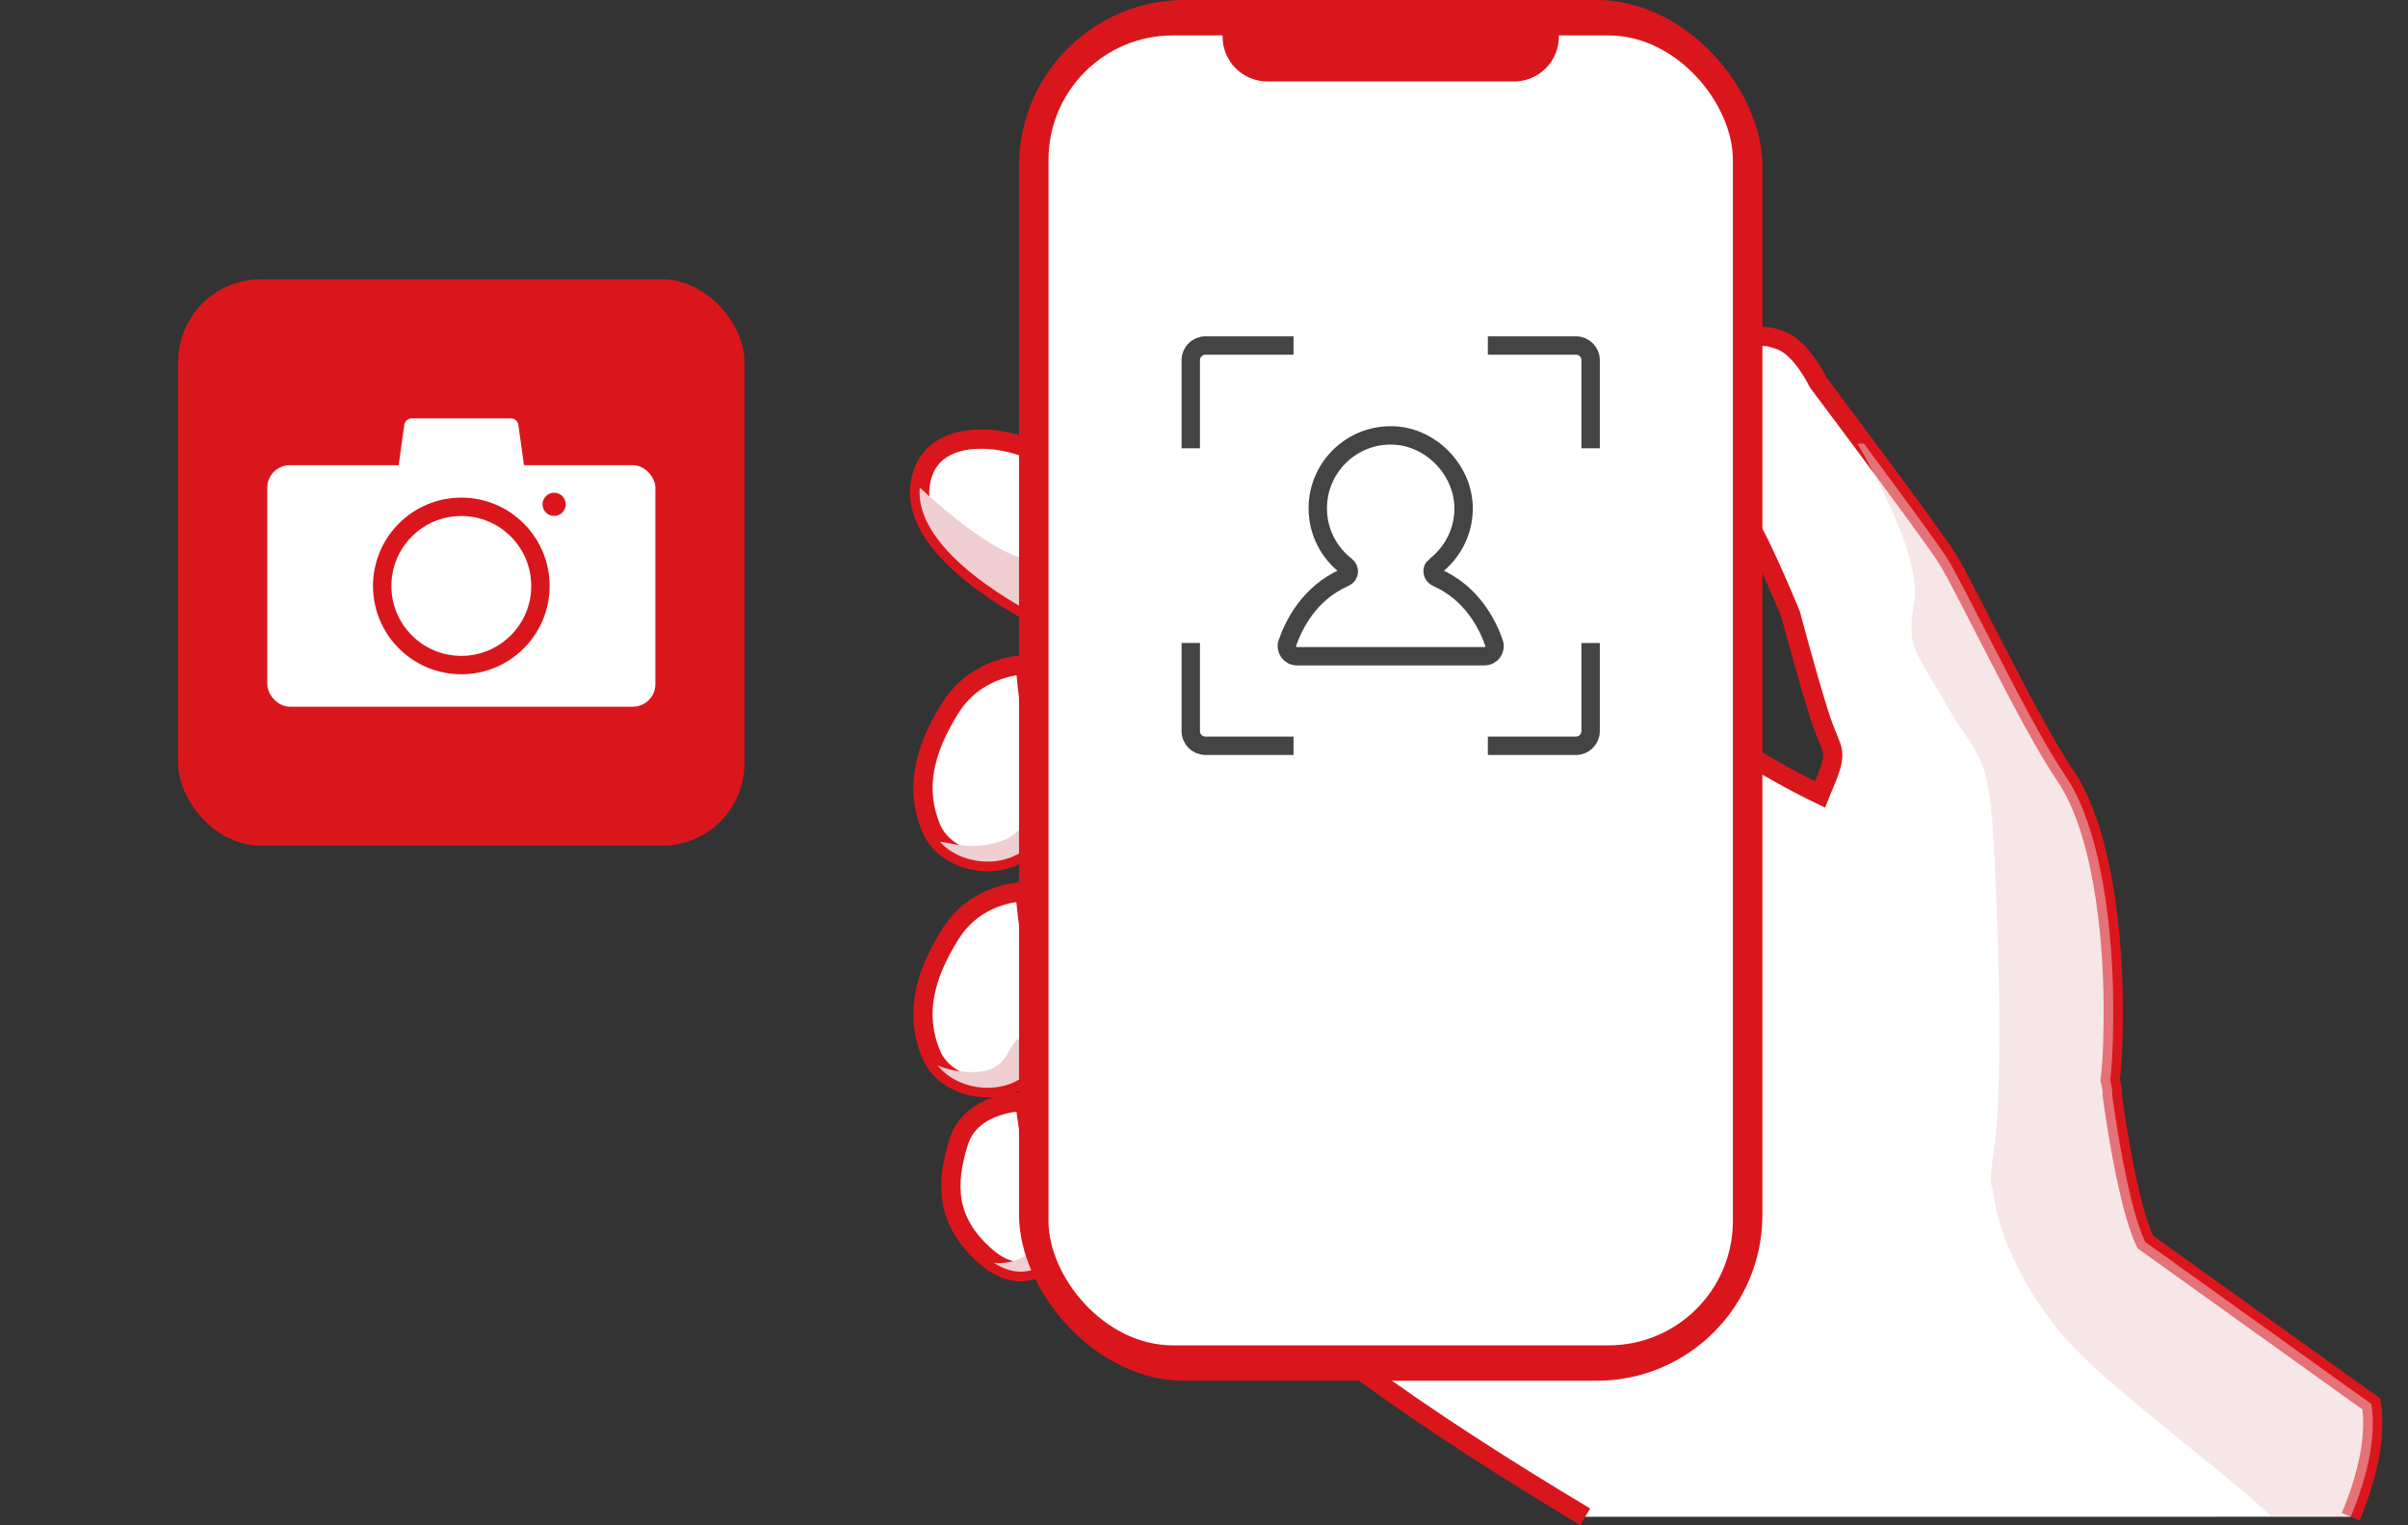
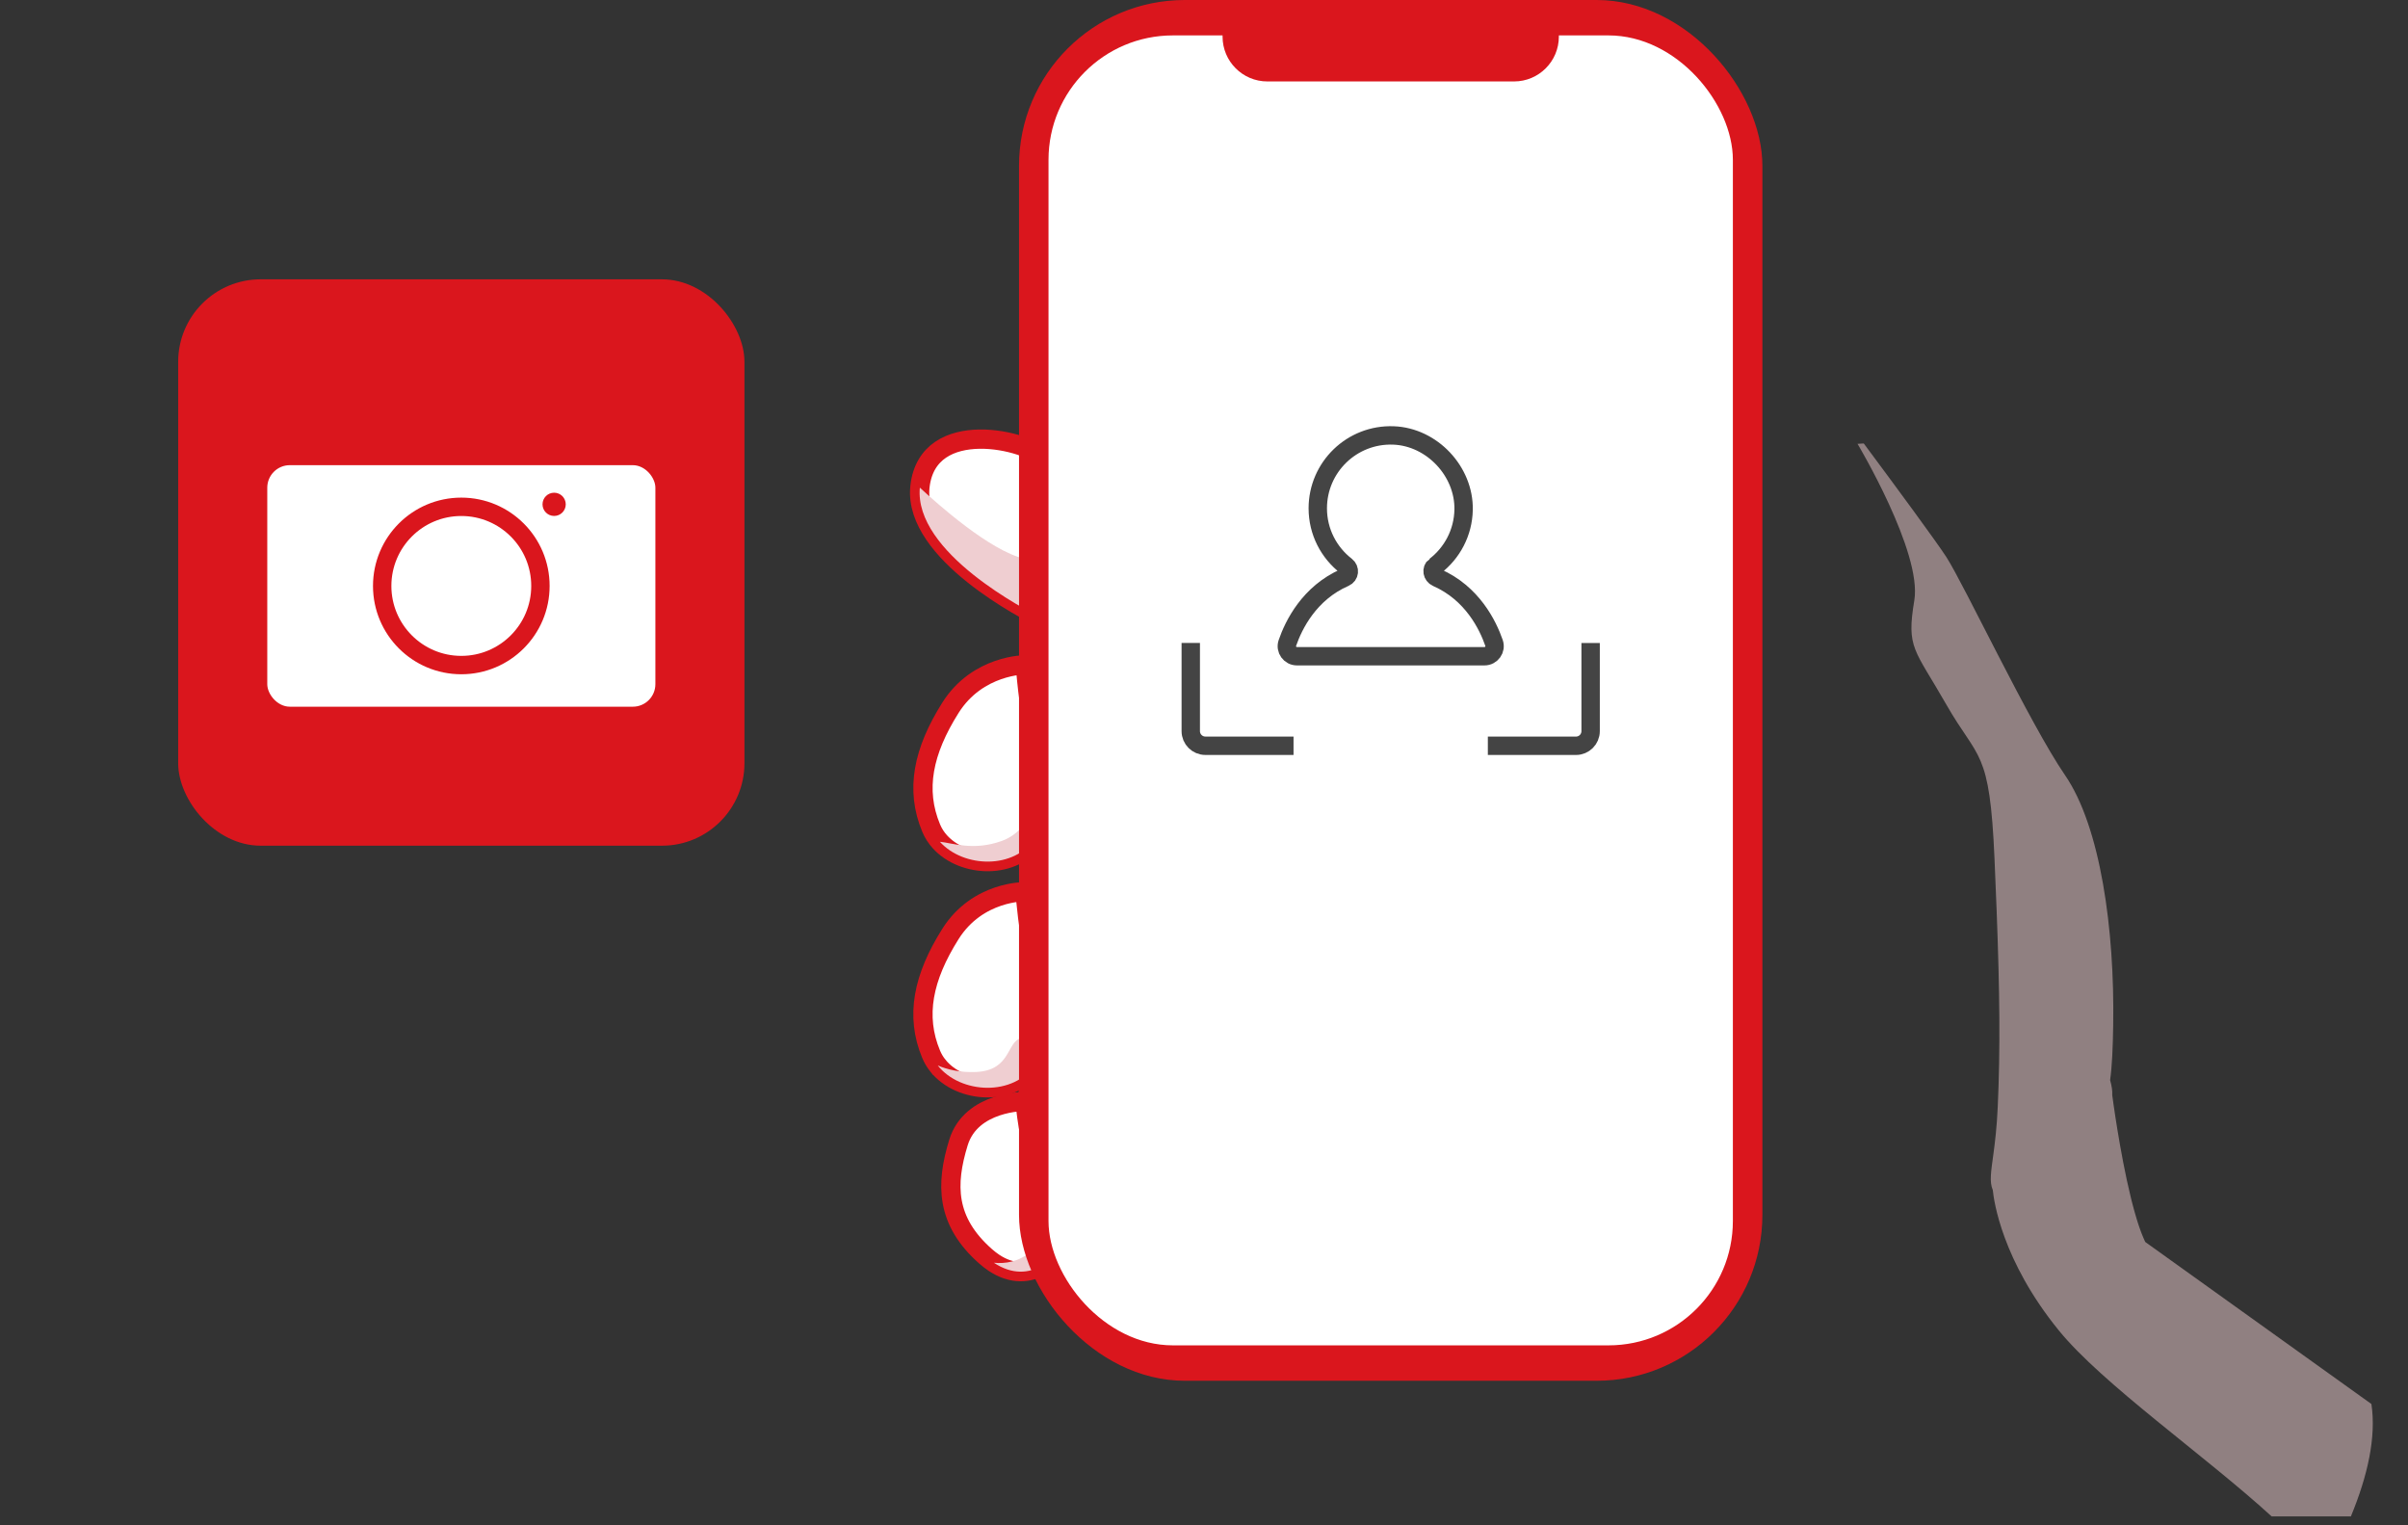
<svg xmlns="http://www.w3.org/2000/svg" viewBox="0 0 131 82.95">
  <rect x="0" y="0" width="131" height="82.95" fill="#333333" stroke="none" />
  <g style="isolation: isolate;">
    <g id="_レイヤー_2" data-name="レイヤー 2">
      <g id="_レイヤー_5" data-name="レイヤー 5">
        <rect y=".5" width="131" height="82" style="fill: none;" />
        <g>
          <path d="M57.036,31.796c-.042,.505-.084,.945-.117,1.274-.001,.001-.001,.002-.001,.003-.038,.394-.065,.629-.065,.629,0,0-.037-.017-.106-.051-.888-.437-7.032-3.59-6.705-7.128,.002-.021,.003-.042,.006-.063,.436-3.839,5.933-2.53,6.806-1.483,.592,.71,.38,4.473,.183,6.819Z" style="fill: #fff; stroke: #da161d; stroke-miterlimit: 10; stroke-width: 1.048px;" />
          <path d="M56.919,33.07c-.001,.001-.001,.002-.001,.003-.058,.233-.125,.434-.172,.578-.888-.437-7.032-3.59-6.705-7.128,.977,.908,3.822,3.435,5.677,3.864,.91,.21,1.244,.785,1.318,1.41,.052,.436-.023,.896-.117,1.274Z" style="fill: #efced1; mix-blend-mode: multiply;" />
          <path d="M56.329,45.568c-1.136,1.742-3.914,1.643-5.198,.218-.196-.216-.358-.465-.473-.742-.873-2.094-.436-4.188,1.047-6.544,1.483-2.356,4.075-2.339,4.075-2.339,0,0,.201,2.688,.462,2.95,.133,.133,.491,1.278,.64,2.637,.143,1.317,.091,2.832-.553,3.82Z" style="fill: #fff; stroke: #da161d; stroke-miterlimit: 10; stroke-width: 1.048px;" />
          <path d="M56.329,57.871c-1.17,1.795-4.085,1.635-5.312,.085h-.001c-.145-.183-.266-.387-.359-.608-.873-2.094-.436-4.188,1.047-6.544,1.483-2.356,4.06-2.3,4.06-2.3,0,0,.215,2.649,.477,2.911,.154,.154,.614,1.68,.694,3.316,.056,1.133-.071,2.32-.606,3.141Z" style="fill: #fff; stroke: #da161d; stroke-miterlimit: 10; stroke-width: 1.048px;" />
          <path d="M57.987,67.032c-.243,1.3-1.926,2.979-3.917,1.653-.147-.099-.296-.212-.445-.344-2.181-1.919-2.181-3.926-1.483-6.195s3.624-2.237,3.624-2.237c0,0,.215,2.586,.739,3.022,.326,.272,.923,1.255,1.263,2.295,.207,.629,.319,1.28,.22,1.806Z" style="fill: #fff; stroke: #da161d; stroke-miterlimit: 10; stroke-width: 1.048px;" />
          <path d="M56.329,57.871c-1.17,1.795-4.085,1.635-5.312,.085,.497,.209,1.197,.392,2.084,.352,1.919-.087,1.658-1.658,2.443-1.832,.424-.094,.975-.899,1.392-1.745,.056,1.133-.071,2.32-.606,3.141Z" style="fill: #efced1; mix-blend-mode: multiply;" />
          <path d="M56.329,45.568c-1.136,1.742-3.914,1.643-5.198,.218,.663,.059,1.817,.514,3.366-.044,1.872-.674,2.301-3.271,2.385-3.994,.143,1.317,.091,2.832-.553,3.82Z" style="fill: #efced1; mix-blend-mode: multiply;" />
          <path d="M57.987,67.032c-.243,1.3-1.926,2.979-3.917,1.653,.61,.058,1.351-.039,1.998-.606,1.396-1.222,.349-2.181,1.134-2.53,.223-.1,.411-.205,.565-.323,.207,.629,.319,1.28,.22,1.806Z" style="fill: #efced1; mix-blend-mode: multiply;" />
-           <path d="M127.883,82.5c.921-2.223,1.395-4.33,1.125-6.132l-12.302-8.812c-.287-.599-.552-1.47-.785-2.42-.617-2.514-1.012-5.575-1.012-5.575,.016-.216-.024-.489-.115-.81,.106-.762,.147-1.727,.167-2.974,.087-5.235-.698-10.819-2.618-13.611-1.92-2.792-5.497-10.383-6.457-11.866-.544-.841-2.716-3.788-4.494-6.18-1.358-1.826-2.486-3.33-2.486-3.33,0,0-.872-1.832-2.007-2.269-1.134-.436-2.53-.698-2.879,3.752-.349,4.45,.785,5.41,1.745,7.416,.96,2.007,1.658,3.752,1.658,3.752,0,0,.873,3.315,1.57,5.497,.698,2.181,1.134,1.658,.087,4.101-.023,.055-.047,.113-.071,.173-5.644-2.706-14.737-9.269-17.467-11.777-3.228-2.967-7.765-2.879-12.215-.785-4.45,2.094-8.376,27.833-3.577,36.035,2.611,4.463,12.246,10.886,20.491,15.817" style="fill: #fff; stroke: #da161d; stroke-miterlimit: 10; stroke-width: 1.048px;" />
          <path d="M129.009,76.368l-12.302-8.812c-.017-.036-.035-.074-.052-.112-.004-.008-.008-.017-.011-.026-.013-.03-.027-.061-.04-.092-.005-.011-.009-.022-.014-.033-.013-.03-.025-.06-.037-.09-.005-.012-.01-.025-.015-.037-.012-.03-.024-.06-.036-.091-.005-.014-.01-.027-.016-.041-.012-.03-.023-.061-.034-.092-.005-.015-.011-.029-.016-.044-.011-.031-.022-.063-.034-.094-.005-.015-.011-.03-.016-.046-.011-.032-.022-.064-.033-.096-.005-.016-.011-.032-.016-.048-.011-.032-.021-.065-.032-.098-.005-.017-.011-.033-.016-.05-.011-.034-.021-.069-.032-.103-.005-.016-.01-.032-.015-.048-.012-.04-.024-.08-.036-.121-.003-.011-.007-.022-.01-.034-.015-.051-.03-.103-.045-.155-.006-.021-.012-.043-.018-.064-.009-.032-.018-.063-.027-.095-.007-.024-.013-.048-.02-.073-.008-.03-.017-.061-.025-.091-.006-.024-.013-.048-.019-.072-.008-.032-.017-.063-.025-.095-.006-.023-.012-.046-.018-.068-.009-.036-.018-.071-.027-.107-.005-.018-.009-.036-.014-.054-.011-.044-.022-.087-.033-.131-.619-2.517-1.016-5.593-1.016-5.593,.016-.216-.024-.489-.115-.81,.106-.762,.147-1.727,.167-2.974,.087-5.235-.698-10.819-2.618-13.611-1.92-2.792-5.497-10.383-6.457-11.866-.544-.841-2.716-3.788-4.494-6.18l-.339,.02s3.525,5.898,3.089,8.516c-.436,2.618,0,2.618,1.745,5.671,1.745,3.054,2.356,2.356,2.618,8.376,.044,1.014,.083,1.961,.117,2.852,.167,4.407,.202,7.479,.058,10.672-.05,1.097-.149,1.908-.234,2.535-.132,.984-.227,1.511-.034,1.968,.056,.575,.498,3.829,3.583,7.625,2.366,2.913,7.939,6.796,11.584,10.123h4.314c.915-2.214,1.384-4.314,1.116-6.11Z" style="fill: #efced1; mix-blend-mode: multiply; opacity: .5;" />
          <g>
            <g>
              <rect x="87.151" y="4.206" width=".262" height="1.483" style="fill: #fff; stroke: #da161d; stroke-miterlimit: 10; stroke-width: 1.048px;" />
              <polygon points="87.021 4.293 87.544 4.293 87.282 3.944 87.021 4.293" style="fill: #fff; stroke: #da161d; stroke-miterlimit: 10; stroke-width: 1.048px;" />
            </g>
            <g>
              <rect x="86.514" y="4.139" width=".262" height="1.483" style="fill: #fff; stroke: #da161d; stroke-miterlimit: 10; stroke-width: 1.048px;" />
-               <polygon points="86.909 5.526 86.386 5.526 86.648 5.875 86.909 5.526" style="fill: #fff; stroke: #da161d; stroke-miterlimit: 10; stroke-width: 1.048px;" />
            </g>
          </g>
          <g>
            <rect x="88.578" y="4.803" width=".267" height=".921" style="fill: #fff; stroke: #da161d; stroke-miterlimit: 10; stroke-width: 1.048px;" />
            <rect x="89.039" y="4.477" width=".252" height="1.247" style="fill: #fff; stroke: #da161d; stroke-miterlimit: 10; stroke-width: 1.048px;" />
            <rect x="89.529" y="4.034" width=".238" height="1.69" style="fill: #fff; stroke: #da161d; stroke-miterlimit: 10; stroke-width: 1.048px;" />
            <rect x="90.019" y="4.034" width=".238" height="1.69" style="fill: #fff; stroke: #da161d; stroke-miterlimit: 10; stroke-width: 1.048px;" />
          </g>
          <g>
            <rect x="55.437" width="40.441" height="75.104" rx="9.02" ry="9.02" style="fill: #da161d;" />
            <rect x="57.041" y="1.926" width="37.231" height="71.252" rx="6.765" ry="6.765" style="fill: #fff;" />
            <path d="M66.51,1.862h18.295v.131c0,1.345-1.092,2.437-2.437,2.437h-13.421c-1.345,0-2.437-1.092-2.437-2.437v-.131h0Z" style="fill: #da161d;" />
          </g>
          <g>
            <path d="M78.069,30.795c.925-.71,1.529-1.816,1.554-3.067,.041-2.09-1.723-3.964-3.812-4.043-2.261-.086-4.121,1.722-4.121,3.964,0,1.277,.604,2.411,1.542,3.136,.224,.174,.189,.512-.071,.625-1.935,.844-2.786,2.581-3.125,3.564-.122,.354,.146,.72,.52,.72h10.203c.375,0,.642-.366,.52-.72-.339-.981-1.187-2.713-3.114-3.559-.253-.111-.316-.452-.096-.621Z" style="fill: #fff; stroke: #444; stroke-miterlimit: 10;" />
-             <path d="M80.942,18.794h4.796c.439,0,.795,.356,.795,.795v4.796" style="fill: none; stroke: #444; stroke-miterlimit: 10;" />
            <path d="M86.533,34.974v4.796c0,.439-.356,.795-.795,.795h-4.796" style="fill: none; stroke: #444; stroke-miterlimit: 10;" />
            <path d="M70.371,40.564h-4.796c-.439,0-.795-.356-.795-.795v-4.796" style="fill: none; stroke: #444; stroke-miterlimit: 10;" />
-             <path d="M64.78,24.385v-4.796c0-.439,.356-.795,.795-.795h4.796" style="fill: none; stroke: #444; stroke-miterlimit: 10;" />
          </g>
        </g>
        <rect x="9.693" y="15.193" width="30.807" height="30.807" rx="4.488" ry="4.488" style="fill: #da161d;" />
        <g>
          <rect x="14.54" y="25.302" width="21.114" height="13.137" rx="1.226" ry="1.226" style="fill: #fff;" />
          <circle cx="25.096" cy="31.871" r="4.304" style="fill: none; stroke: #da161d; stroke-miterlimit: 10;" />
          <circle cx="30.146" cy="27.432" r=".632" style="fill: #da161d;" />
-           <path d="M28.728,26.904h-7.263l.519-3.726c0-.234,.19-.424,.424-.424h5.377c.234,0,.424,.19,.424,.424l.519,3.726Z" style="fill: #fff;" />
        </g>
      </g>
    </g>
  </g>
</svg>